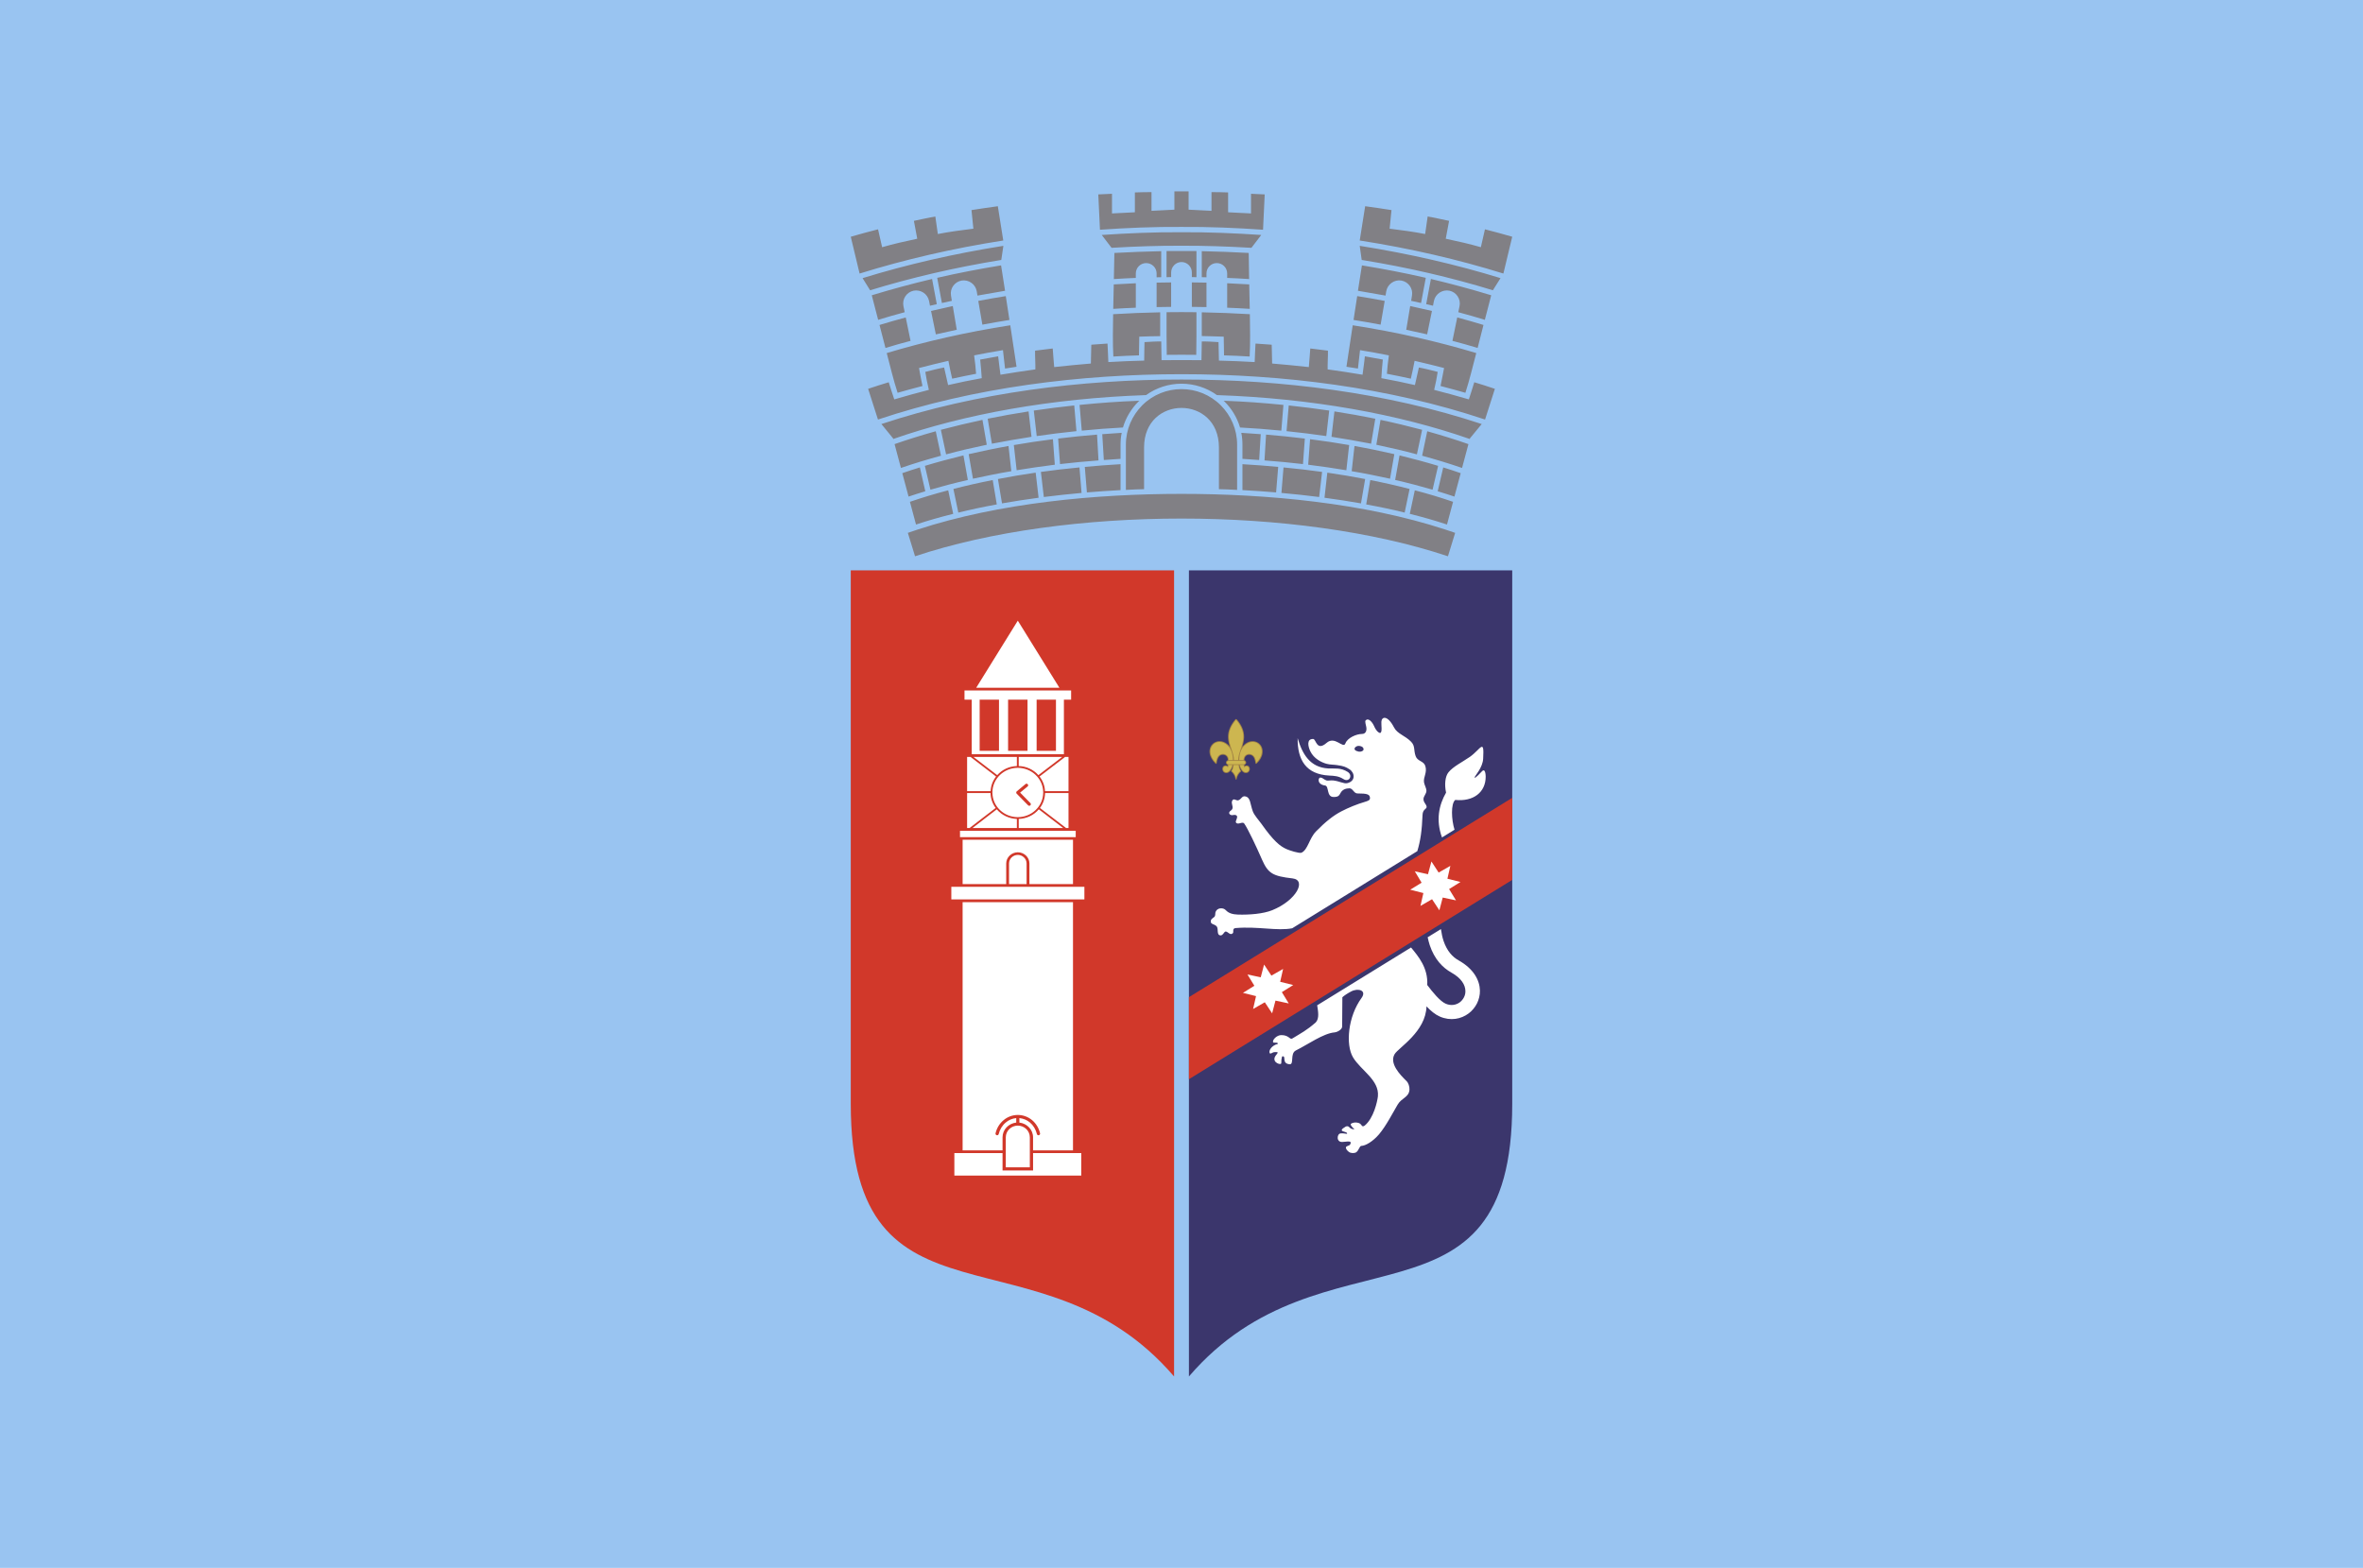
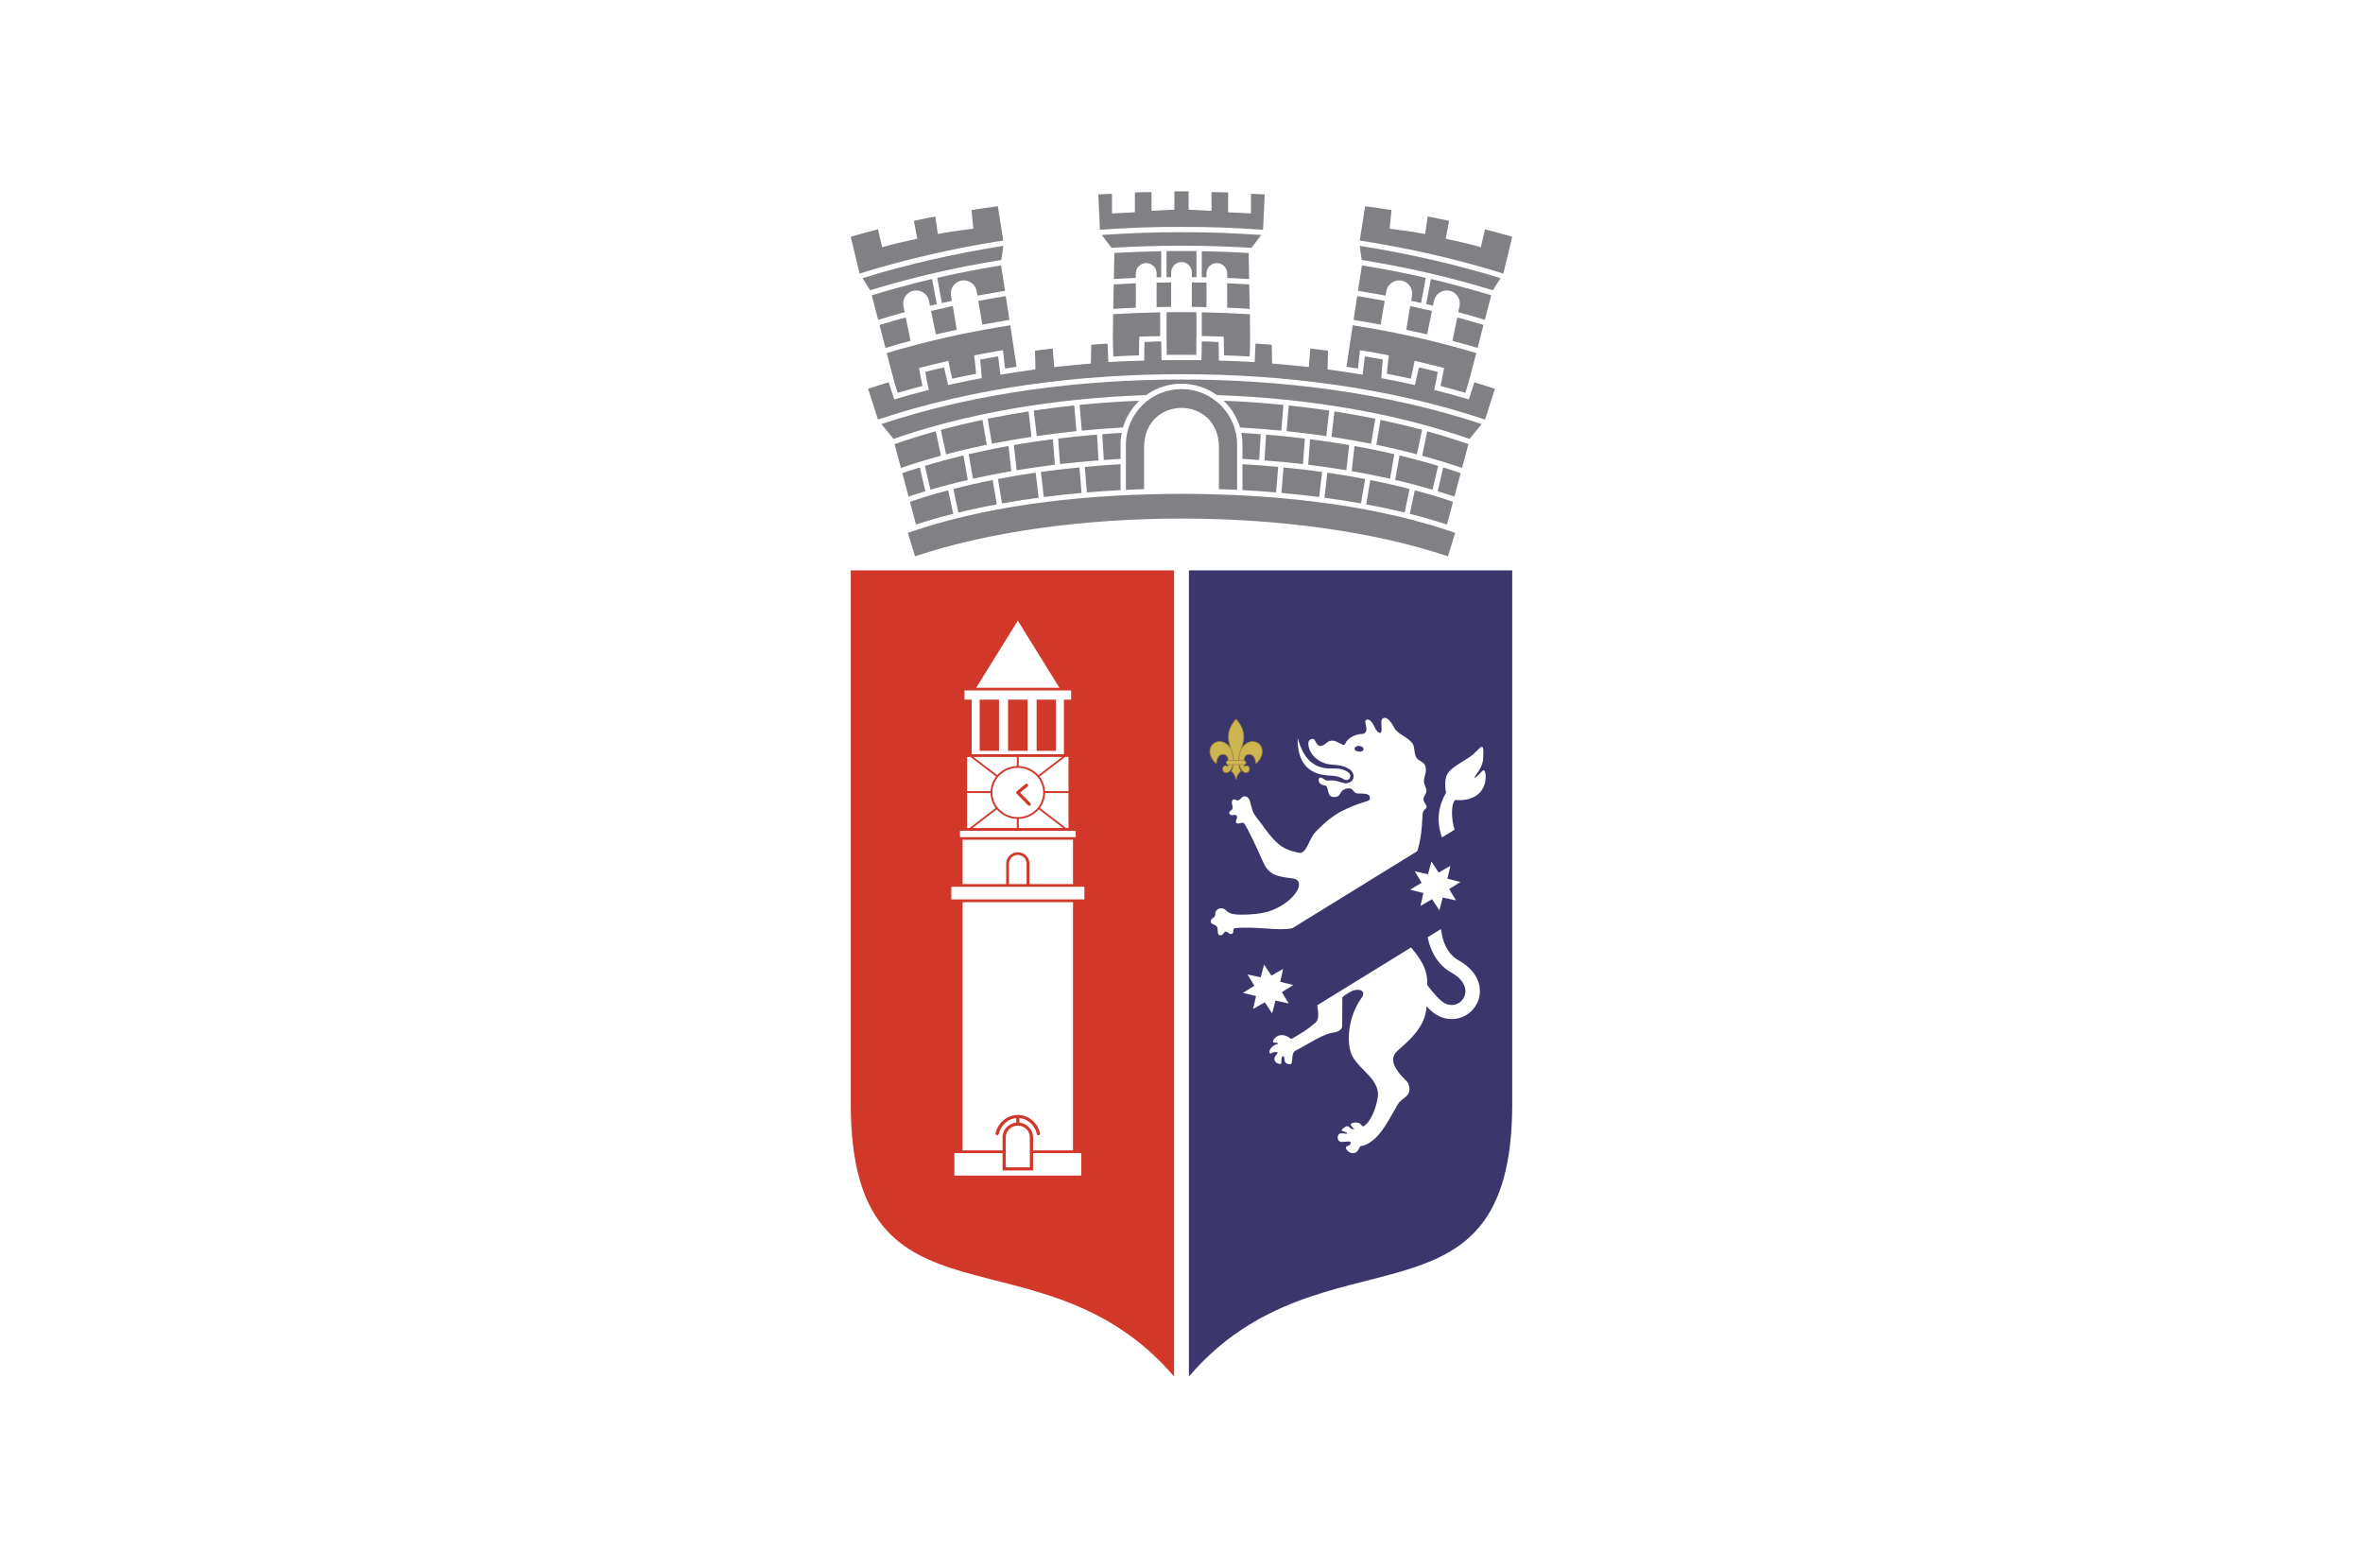
<svg xmlns="http://www.w3.org/2000/svg" xml:space="preserve" width="226.061mm" height="150mm" version="1.1" style="shape-rendering:geometricPrecision; text-rendering:geometricPrecision; image-rendering:optimizeQuality; fill-rule:evenodd; clip-rule:evenodd" viewBox="0 0 22606 15000">
  <defs>
    <style type="text/css">
   
    .fil2 {fill:none}
    .fil4 {fill:#3B366C}
    .fil7 {fill:#818085}
    .fil0 {fill:#99C4F1}
    .fil5 {fill:#A38444}
    .fil6 {fill:#CDB650}
    .fil1 {fill:#D1382A}
    .fil3 {fill:white}
   
  </style>
  </defs>
  <g id="Layer_x0020_1">
    <g id="_2066730116048">
-       <rect class="fil0" width="22606" height="15000" />
      <g>
        <g>
          <path class="fil1" d="M8139 5457c1031,0 2062,0 3093,0 0,2571 0,5141 0,7712 -1276,-1487 -3093,-318 -3093,-2609 0,-1739 0,-3364 0,-5103z" />
          <path class="fil2" d="M14467 5457c-1031,0 -2062,0 -3093,0 0,2571 0,5141 0,7712 1276,-1487 3093,-318 3093,-2609 0,-1739 0,-3364 0,-5103z" />
          <path class="fil3" d="M10374 8605l0 -121 -1273 0 0 121 1273 0zm-820 2245c-2,8 -10,13 -18,11 -8,-2 -14,-10 -12,-18 12,-52 40,-96 78,-127 37,-31 85,-49 135,-49 51,0 98,18 136,49 37,31 65,75 77,127 2,8 -4,16 -12,18 -8,2 -16,-3 -18,-11 -11,-45 -35,-84 -67,-111 -29,-24 -63,-38 -101,-42l0 43c72,8 131,67 131,141l0 125 382 0 0 -2375 -1056 0 0 2375 382 0 0 -125c0,-74 58,-133 131,-141l0 -43c-38,4 -72,18 -100,42 -33,27 -57,66 -68,111zm298 31c0,-63 -53,-112 -115,-112 -62,0 -115,49 -115,112 0,98 0,189 0,287l230 0c0,-98 0,-189 0,-287zm-261 151l-461 0 0 215c405,0 809,0 1214,0l0 -215 -461 0 0 166 -292 0 0 -166zm62 -2574l168 0 0 -197c0,-46 -39,-82 -84,-82 -45,0 -84,36 -84,82l0 197zm195 0l417 0 0 -424 -1056 0 0 424 417 0 0 -197c0,-60 52,-107 111,-107 60,0 111,47 111,107l0 197zm-476 -1764l185 0 0 489 -185 0 0 -489zm545 0l185 0 0 489 -185 0 0 -489zm-273 0l186 0 0 489 -186 0 0 -489zm167 807c6,-5 16,-4 21,2 6,6 5,16 -1,21l-72 59 99 101c5,6 5,15 -1,21 -6,6 -16,5 -22,-1l-110 -112c-5,-6 -4,-16 2,-21l84 -70zm-74 -155c-131,0 -243,103 -243,236 0,133 112,236 243,236 131,0 243,-103 243,-236 0,-133 -112,-236 -243,-236zm554 602l0 61c-369,0 -738,0 -1107,0l0 -61c369,0 738,0 1107,0zm-69 -706l0 327 -225 0c-2,-52 -21,-100 -52,-140l244 -187 33 0zm0 345l0 335 -23 0 -250 -192c30,-41 48,-90 49,-143l224 0zm-51 335l-425 0 0 -87c74,-3 144,-35 192,-92l233 179zm-443 0l-425 0 233 -179c48,57 118,89 192,92l0 87zm-453 0l-23 0 0 -335 224 0c1,53 19,102 49,143l-250 192zm-23 -353l0 -327 33 0 244 187c-31,40 -50,88 -52,140l-225 0zm61 -327l415 0 0 87c-72,2 -140,33 -188,87l-227 -174zm433 0l415 0 -227 174c-48,-54 -116,-85 -188,-87l0 -87zm501 -636l0 88 -69 0 0 522 -882 0 0 -522 -69 0 0 -88 1020 0zm-510 -668l398 642 -796 0 398 -642z" />
          <path class="fil4" d="M14467 5457c-1031,0 -2062,0 -3093,0 0,2571 0,5141 0,7712 1276,-1487 3093,-318 3093,-2609 0,-1739 0,-3364 0,-5103z" />
-           <polygon class="fil1" points="14467,7633 14467,8418 11374,10325 11374,9540 " />
          <polygon class="fil3" points="12093,9228 12163,9334 12275,9270 12247,9393 12372,9424 12263,9492 12329,9600 12202,9573 12170,9695 12100,9589 11988,9653 12016,9530 11891,9499 12000,9431 11934,9323 12061,9350 " />
          <polygon class="fil3" points="13694,8242 13763,8348 13875,8284 13847,8407 13972,8438 13863,8506 13929,8614 13802,8587 13770,8709 13700,8603 13589,8667 13617,8544 13491,8512 13600,8445 13535,8336 13661,8364 " />
          <path class="fil3" d="M12601 9618c9,57 22,125 -13,163 -89,78 -141,103 -224,154 -25,16 -31,-32 -105,-32 -43,-1 -88,45 -80,68 3,8 33,1 42,7 7,7 5,9 -2,11 -54,14 -86,65 -71,88 7,10 27,-11 44,-11 26,0 44,-6 19,24 -56,65 27,98 43,88 8,-4 1,-36 8,-55 3,-10 1,-16 8,-17 38,-3 -12,67 66,76 48,5 2,-102 61,-132 115,-57 263,-164 371,-173 28,-3 72,-28 72,-56 0,-93 2,-186 2,-280 17,-16 47,-36 83,-55 66,-36 153,-12 101,61 -130,177 -155,446 -82,569 75,125 253,216 238,373 -5,46 -40,211 -128,281 -31,19 -21,-16 -58,-27 -24,-7 -51,-5 -70,7 -19,12 34,55 32,55 -58,-2 -42,-39 -82,-28 -100,57 20,43 11,69 -2,6 -30,-7 -64,-2 -34,5 -42,89 24,81 14,-1 32,-3 46,-4 24,-1 37,3 23,29 -7,12 -33,13 -38,23 -8,14 10,36 27,48 19,14 55,14 71,2 25,-19 30,-60 48,-60 39,-1 109,-41 169,-111 71,-85 132,-207 178,-284 39,-66 107,-68 113,-142 2,-32 -11,-67 -29,-84 -60,-59 -166,-167 -113,-257 37,-62 298,-213 305,-457 40,43 84,79 128,98 102,44 203,24 276,-31 33,-25 60,-58 79,-95 18,-37 29,-79 28,-123 -2,-99 -60,-208 -204,-289 -58,-32 -111,-89 -144,-186 -11,-33 -19,-71 -25,-113l-127 78c6,27 12,52 20,76 45,134 123,215 207,262 95,53 133,118 134,175 1,22 -4,43 -14,62 -9,18 -23,35 -39,47 -35,26 -84,36 -135,14 -55,-24 -124,-109 -177,-179 9,-163 -84,-273 -155,-359l-898 553zm292 -2233c53,34 13,103 -40,69 -47,-30 -90,-32 -137,-34 -223,-12 -304,-150 -302,-358 45,153 119,281 294,290 60,3 117,-10 185,33zm941 198c-69,120 -99,264 -39,429l120 -74c-30,-95 -37,-249 7,-285 173,18 291,-73 291,-222 0,-10 -2,-89 -37,-50 -7,7 -68,73 -69,58 0,-15 79,-94 82,-183 11,-195 -23,-89 -127,-15 -74,51 -161,93 -205,148 -31,38 -40,115 -23,194zm-275 560c30,-99 44,-196 50,-348 2,-52 38,-54 39,-74 0,-26 -32,-43 -30,-79 2,-25 27,-49 28,-74 1,-27 -19,-57 -23,-83 -8,-51 33,-94 12,-158 -16,-48 -74,-42 -92,-93 -21,-59 -3,-97 -44,-138 -56,-58 -131,-75 -162,-135 -65,-125 -120,-104 -122,-55 -2,34 11,100 -11,106 -7,2 -35,-10 -59,-66 -18,-40 -51,-74 -74,-59 -13,8 -13,15 -1,65 7,31 0,70 -41,70 -54,0 -139,38 -158,90 -21,57 -99,-77 -181,-4 -95,83 -99,-37 -127,-38 -65,-2 -50,71 -28,117 34,72 108,107 154,120 37,10 72,8 103,13 63,9 82,17 118,40 50,31 63,114 -23,133 -30,7 -76,-20 -131,-26 -25,-3 -52,4 -65,0 -23,-7 -40,-27 -54,-27 -28,-10 -43,65 39,75 41,5 11,111 83,110 47,0 52,-15 67,-41 17,-30 49,-42 84,-42 32,0 43,50 76,49 93,0 121,8 120,47 0,18 -20,25 -50,34 -72,21 -156,55 -223,90 -76,39 -153,100 -243,192 -65,66 -78,176 -139,204 -22,9 -115,-22 -140,-33 -64,-27 -128,-79 -244,-244 -26,-36 -68,-81 -82,-119 -27,-73 -20,-133 -73,-143 -32,-6 -37,30 -67,38 -20,5 -46,-28 -59,9 -7,21 10,46 5,67 -3,11 -9,17 -15,21 -33,21 -12,45 11,45 13,-1 31,-8 44,5 15,15 -16,52 -7,65 19,28 62,-14 79,10 33,46 115,218 171,347 58,131 103,156 292,178 135,16 37,210 -195,304 -87,35 -217,45 -327,42 -51,-2 -89,-12 -117,-42 -26,-28 -81,-24 -97,14 -7,15 -1,27 -8,43 -5,13 -34,22 -38,41 -9,42 35,30 57,59 17,24 -5,84 37,84 23,0 32,-36 47,-37 21,-1 44,42 69,16 11,-11 -9,-46 27,-49 213,-18 399,30 541,2l1197 -738zm-556 -1007c37,5 42,23 42,33 -1,15 -25,26 -46,22 -73,-14 -32,-59 4,-55z" />
          <g>
            <path class="fil5" d="M11747 7273c0,-1 0,-1 0,-1 -1,-26 -15,-49 -44,-51 -8,-1 -16,1 -24,4 -26,11 -36,49 -39,74 -1,12 -6,12 -14,4 -26,-26 -48,-59 -54,-96 -14,-101 99,-159 181,-78 4,5 8,10 12,15 -9,-29 -16,-58 -17,-89 -2,-64 27,-121 68,-170 2,-2 5,-6 9,-6 4,0 8,4 9,6 42,49 70,106 68,170 -1,31 -8,60 -17,89 4,-5 8,-10 13,-15 82,-81 195,-23 180,78 -5,37 -27,70 -54,96 -8,8 -12,8 -14,-4 -3,-25 -12,-63 -39,-74 -7,-3 -16,-5 -24,-4 -29,2 -42,25 -43,51 0,0 0,0 0,1 11,2 18,12 18,23 0,10 -7,19 -17,22 0,0 0,0 0,0 1,4 1,7 2,10 5,-3 12,-5 18,-5 8,0 17,3 22,8 21,23 7,65 -27,65 -17,1 -29,-9 -40,-21 -17,-22 -21,-44 -24,-53 0,12 8,42 19,57 -19,15 -38,41 -42,65 -1,8 -2,14 -8,15 -6,-1 -6,-7 -8,-15 -4,-24 -22,-50 -42,-65 12,-15 20,-45 20,-57 -3,9 -7,31 -25,53 -10,12 -23,22 -40,21 -33,0 -48,-42 -27,-65 6,-5 14,-8 22,-8 7,0 13,2 18,5 1,-3 2,-6 2,-10 0,0 0,0 0,0 -10,-3 -17,-12 -17,-22 0,-11 8,-21 19,-23z" />
            <path class="fil6" d="M11805 7272l20 0 20 0c0,-70 47,-135 49,-217 2,-53 -18,-110 -69,-168 -51,58 -70,115 -69,168 3,82 50,147 49,217zm20 47l23 0c4,24 6,35 18,57 -20,17 -37,43 -41,67 -4,-24 -21,-50 -40,-67 12,-22 14,-33 17,-57l23 0zm0 -7l73 0c9,0 16,-8 16,-16 0,-9 -7,-16 -16,-16l-73 0 -72 0c-9,0 -17,7 -17,16 0,8 8,16 17,16l72 0zm37 7c10,0 25,0 35,0 1,8 3,16 6,23 15,-16 31,-12 38,-5 17,17 6,51 -21,51 -18,1 -31,-14 -40,-27 -9,-12 -15,-25 -18,-42zm34 -47c-6,0 -34,0 -40,0 0,-54 14,-104 48,-137 104,-104 245,31 114,163 -4,-36 -17,-69 -44,-80 -32,-14 -76,1 -78,54zm-107 47c-11,0 -25,0 -36,0 0,8 -2,16 -6,23 -15,-16 -31,-12 -38,-5 -16,17 -5,51 21,51 19,1 31,-14 41,-27 9,-12 14,-25 18,-42zm-34 -47c5,0 34,0 39,0 0,-54 -14,-104 -47,-137 -104,-104 -245,31 -115,163 4,-36 17,-69 44,-80 32,-14 77,1 79,54z" />
          </g>
        </g>
        <path class="fil7" d="M8763 5018l-58 -217c116,-40 239,-77 366,-110l48 225c-125,31 -244,65 -355,102l-1 0zm5080 0l58 -217c-116,-40 -238,-77 -366,-110l-48 225c125,31 244,65 355,102l1 0zm-358 -340c-120,-31 -246,-60 -376,-85l-39 233c128,23 250,49 368,78l47 -226zm-425 -95c-118,-23 -238,-43 -362,-61l-27 240c119,16 236,34 349,54l40 -233zm-412 -68c-120,-17 -243,-31 -369,-43l-20 244c123,11 244,24 361,39l28 -240zm-420 -48c-112,-11 -226,-19 -342,-26l0 248c109,6 217,13 322,22l20 -244zm1686 284l60 -224c-55,-19 -111,-38 -167,-55l-53 228c54,16 108,34 160,51zm-156 -294c-119,-36 -242,-69 -369,-100l-42 235c124,28 244,60 358,93l53 -228zm-419 -112c-123,-28 -251,-55 -381,-78l-27 241c126,21 248,46 367,72l41 -235zm-432 -87c-121,-21 -246,-40 -374,-56l-18 244c125,16 247,33 365,53l27 -241zm-424 -62c-122,-15 -246,-28 -371,-38l-15 247c125,9 247,21 368,35l18 -244zm-422 -42c-61,-5 -123,-9 -186,-13 8,37 11,75 11,113l0 136c54,3 107,7 160,11l15 -247zm1926 323l61 -228c-126,-44 -258,-85 -394,-123l-49 234c132,36 260,75 382,117zm-382 -365c-129,-34 -261,-66 -398,-95l-40 238c133,28 263,58 388,92l50 -235zm-448 -106c-127,-26 -258,-49 -391,-70l-28 243c129,20 256,42 379,66l40 -239zm-441 -78c-127,-19 -256,-35 -387,-49l-21 246c129,13 256,29 380,47l28 -244zm-438 -54c-186,-19 -377,-33 -572,-40 3,3 6,5 9,8 68,68 120,153 148,248 133,7 265,17 395,30l20 -246zm1783 326l2 -7 112 -136c-910,-302 -1916,-426 -2872,-426 -956,0 -1962,124 -2871,426l111 136 2 7c681,-238 1514,-389 2419,-420 99,-71 217,-109 339,-109 122,0 240,38 339,109 906,31 1738,182 2419,420zm-2400 80l0 400c59,1 117,4 174,7l0 -433c0,-146 -59,-279 -156,-376 -207,-207 -545,-207 -752,0 -96,97 -156,230 -156,376l0 433c57,-3 115,-6 174,-7l0 -400c0,-503 716,-503 716,0zm2191 1042l69 -224c-31,-11 -62,-21 -95,-32 -780,-255 -1706,-341 -2523,-341 -817,0 -1743,86 -2523,341 -33,11 -64,21 -95,32l69 224c1443,-481 3656,-481 5098,0zm355 -1308l94 -294c-65,-22 -131,-43 -197,-63 -18,55 -33,110 -52,164 -111,-33 -221,-62 -332,-91 14,-58 25,-113 34,-172 -60,-15 -119,-31 -180,-42 -12,56 -26,112 -38,168 -107,-25 -214,-46 -321,-66 4,-59 7,-119 14,-178 -57,-10 -114,-21 -172,-31 -5,59 -15,117 -22,176 -111,-19 -222,-35 -334,-51 -1,-59 4,-120 3,-179 -56,-7 -112,-14 -169,-21 -5,59 -8,119 -14,178 -117,-13 -234,-24 -351,-34 -2,-60 -3,-120 -4,-180 -51,-4 -103,-8 -155,-11 -4,59 -5,118 -8,177 -114,-7 -228,-11 -342,-14 -1,-59 -2,-118 -4,-177 -55,-3 -104,-7 -160,-6 -1,59 -2,119 -3,179 -61,-1 -130,-1 -191,-1 -61,0 -130,0 -191,1 -1,-60 -2,-120 -3,-179 -56,-1 -104,3 -160,6 -2,59 -2,118 -3,177 -115,3 -229,7 -343,14 -3,-59 -4,-118 -8,-177 -52,3 -104,7 -155,11 -1,60 -2,120 -4,180 -117,10 -234,21 -351,34 -6,-59 -9,-119 -14,-178 -56,7 -113,14 -169,21 -1,59 4,120 3,179 -112,16 -223,32 -334,51 -7,-59 -16,-117 -22,-176 -58,10 -115,21 -172,31 7,59 10,119 15,178 -108,20 -215,41 -322,66 -12,-56 -26,-112 -38,-168 -61,11 -120,27 -180,42 9,59 20,114 34,172 -111,29 -221,58 -331,91 -19,-54 -35,-109 -53,-164 -66,20 -132,41 -197,63l94 294c919,-308 1937,-434 2904,-434 967,0 1985,126 2904,434zm-84 -636c-369,-111 -765,-201 -1182,-266l-60 397c36,5 73,11 110,17l20 -176c93,15 185,32 276,50 -9,61 -14,112 -19,176 77,15 153,30 229,47 13,-58 26,-113 36,-171 95,22 189,45 282,69 -12,57 -21,116 -34,172 79,21 160,42 238,65 40,-123 71,-255 104,-380zm-2166 -372c-153,-9 -306,-15 -460,-18l0 227c71,2 138,3 210,6 1,60 2,120 3,179 91,3 157,5 245,11 7,-138 4,-267 2,-405zm-511 -19c-47,0 -95,-1 -143,-1 -48,0 -96,1 -143,1l0 228c0,60 1,120 2,180 44,-1 97,-1 141,-1 44,0 97,0 141,1 1,-60 2,-120 2,-180l0 -228zm-347 1c-150,3 -300,9 -450,18 -2,138 -5,267 2,405 88,-6 154,-8 245,-11 1,-59 2,-119 3,-179 68,-3 133,-4 200,-5l0 -228zm3037 341l56 -220c-82,-25 -166,-49 -251,-72l-46 224c81,21 162,44 241,68zm-437 -354c-69,-16 -138,-32 -208,-47l-38 227c67,14 134,29 200,44l46 -224zm-452 -96c-87,-17 -175,-32 -263,-46l-35 228c87,14 174,29 259,45l39 -227zm-1296 -158c-70,-4 -141,-8 -211,-11l0 234c72,3 144,6 216,11l-5 -234zm-409 -17c-47,-1 -93,-1 -140,-2l0 234c47,0 93,1 140,2l0 -234zm2663 356l61 -235c-187,-57 -379,-109 -577,-156l-45 241c22,5 43,10 65,15l9 -46c14,-68 81,-111 148,-98l0 0c67,14 111,80 97,148l-12 58c86,23 171,47 254,73zm-565 -402c-199,-46 -403,-85 -611,-119l-38 243c89,15 177,30 264,46l7 -42c12,-67 77,-113 144,-102l0 0c68,12 114,76 102,144l-8 50c32,7 63,14 95,21l45 -241zm-1694 -238c-149,-8 -299,-14 -449,-17l0 249c15,1 30,1 45,1l0 -37c0,-55 44,-99 99,-99l0 0c54,0 99,44 99,99l0 43c70,3 140,6 210,11l-4 -250zm-500 -18c-48,0 -95,0 -143,0 -48,0 -95,0 -143,0l0 250c14,-1 29,-1 44,-1l0 -44c0,-55 45,-100 99,-100 55,0 99,45 99,100l0 44c15,0 30,0 44,1l0 -250zm2836 375l73 -116c-423,-130 -874,-234 -1347,-309l19 135c440,71 861,169 1255,290zm-2216 -529c-252,-17 -510,-28 -763,-26 -252,-2 -511,9 -763,26l94 123c221,-13 447,-21 669,-20 222,-1 448,7 669,20l94 -123zm2316 369l1 -2 84 -350c-86,-25 -174,-49 -261,-71l-39 171c-112,-32 -213,-55 -336,-81l32 -171c-68,-15 -137,-29 -205,-42l-24 168c-114,-22 -216,-36 -340,-51l18 -178c-83,-13 -168,-26 -252,-37l-52 328c483,75 944,182 1374,316zm-2283 -757c-44,-2 -87,-4 -131,-6l0 188 -219 -11 0 -190c-53,-2 -106,-3 -159,-3l0 179 -219 -11 0 -175c-22,0 -45,0 -68,0 -23,0 -45,0 -68,0l0 175 -219 11 0 -179c-53,0 -106,1 -159,3l0 190 -219 11 0 -188c-43,2 -87,4 -131,6l16 338c257,-18 522,-29 780,-27 258,-2 523,9 780,27l16 -338zm-2978 2818c120,-31 246,-60 376,-85l39 233c-128,23 -250,49 -368,78l-47 -226zm426 -95c117,-23 237,-43 361,-61l28 240c-120,16 -237,34 -350,54l-39 -233zm411 -68c120,-17 243,-31 369,-43l20 244c-123,11 -243,24 -361,39l-28 -240zm420 -48c112,-11 226,-19 342,-26l0 248c-109,6 -216,13 -322,22l-20 -244zm-1686 284l-60 -224c55,-19 111,-38 168,-55l52 228c-54,16 -108,34 -160,51zm156 -294c119,-36 242,-69 369,-100l42 235c-124,28 -244,60 -358,93l-53 -228zm419 -112c124,-28 251,-55 381,-78l27 241c-126,21 -248,46 -367,72l-41 -235zm432 -87c122,-21 246,-40 374,-56l18 244c-125,16 -247,33 -365,53l-27 -241zm424 -62c122,-15 246,-28 372,-38l14 247c-125,9 -247,21 -368,35l-18 -244zm422 -42c62,-5 123,-9 186,-13 -8,37 -11,75 -11,113l0 136c-54,3 -107,7 -160,11l-15 -247zm-1926 323l-61 -228c126,-44 258,-85 394,-123l50 234c-133,36 -261,75 -383,117zm382 -365c129,-34 262,-66 398,-95l41 238c-134,28 -264,58 -389,92l-50 -235zm448 -106c127,-26 258,-49 391,-70l28 243c-129,20 -256,42 -379,66l-40 -239zm441 -78c127,-19 256,-35 387,-49l21 246c-129,13 -256,29 -380,47l-28 -244zm438 -54c186,-19 377,-33 572,-40 -3,3 -6,5 -9,8 -68,68 -120,153 -148,248 -133,7 -265,17 -394,30l-21 -246zm-1845 -496c369,-111 765,-201 1182,-266l60 397c-36,5 -73,11 -110,17l-20 -176c-93,15 -185,32 -276,50 9,61 14,112 19,176 -77,15 -153,30 -229,47 -13,-58 -26,-113 -36,-171 -95,22 -189,45 -281,69 11,57 20,116 33,172 -79,21 -160,42 -238,65 -40,-123 -71,-255 -104,-380zm-12 -49l-57 -220c82,-25 166,-49 251,-72l46 224c-81,21 -161,44 -240,68zm436 -354c69,-16 138,-32 208,-47l38 227c-67,14 -134,29 -200,44l-46 -224zm452 -96c87,-17 175,-32 263,-46l35 228c-87,14 -174,29 -259,45l-39 -227zm1296 -158c70,-4 141,-8 211,-11l0 234c-72,3 -144,6 -216,11l5 -234zm410 -17c46,-1 92,-1 139,-2l0 234c-47,0 -93,1 -139,2l0 -234zm-2664 356l-61 -235c187,-57 379,-109 577,-156l45 241c-22,5 -43,10 -65,15l-9 -46c-14,-68 -80,-111 -148,-98l0 0c-67,14 -111,80 -97,148l12 58c-86,23 -171,47 -254,73zm565 -402c199,-46 403,-85 611,-119l38 243c-89,15 -177,30 -264,46l-7 -42c-12,-67 -76,-113 -144,-102l0 0c-68,12 -114,76 -102,144l8 50c-32,7 -63,14 -95,21l-45 -241zm1695 -238c148,-8 298,-14 448,-17l0 249c-15,1 -30,1 -44,1l0 -37c0,-55 -45,-99 -100,-99l0 0c-54,0 -99,44 -99,99l0 43c-70,3 -140,6 -210,11l5 -250zm-2337 357l-72 -116c422,-130 873,-234 1347,-309l-20 135c-440,71 -860,169 -1255,290zm-100 -160l-1 -2 -84 -350c86,-25 174,-49 261,-71l39 171c112,-32 213,-55 336,-81l-32 -171c68,-15 137,-29 205,-42l24 168c114,-22 216,-36 340,-51l-18 -178c84,-13 168,-26 252,-37l52 328c-483,75 -943,182 -1374,316z" />
      </g>
    </g>
  </g>
</svg>